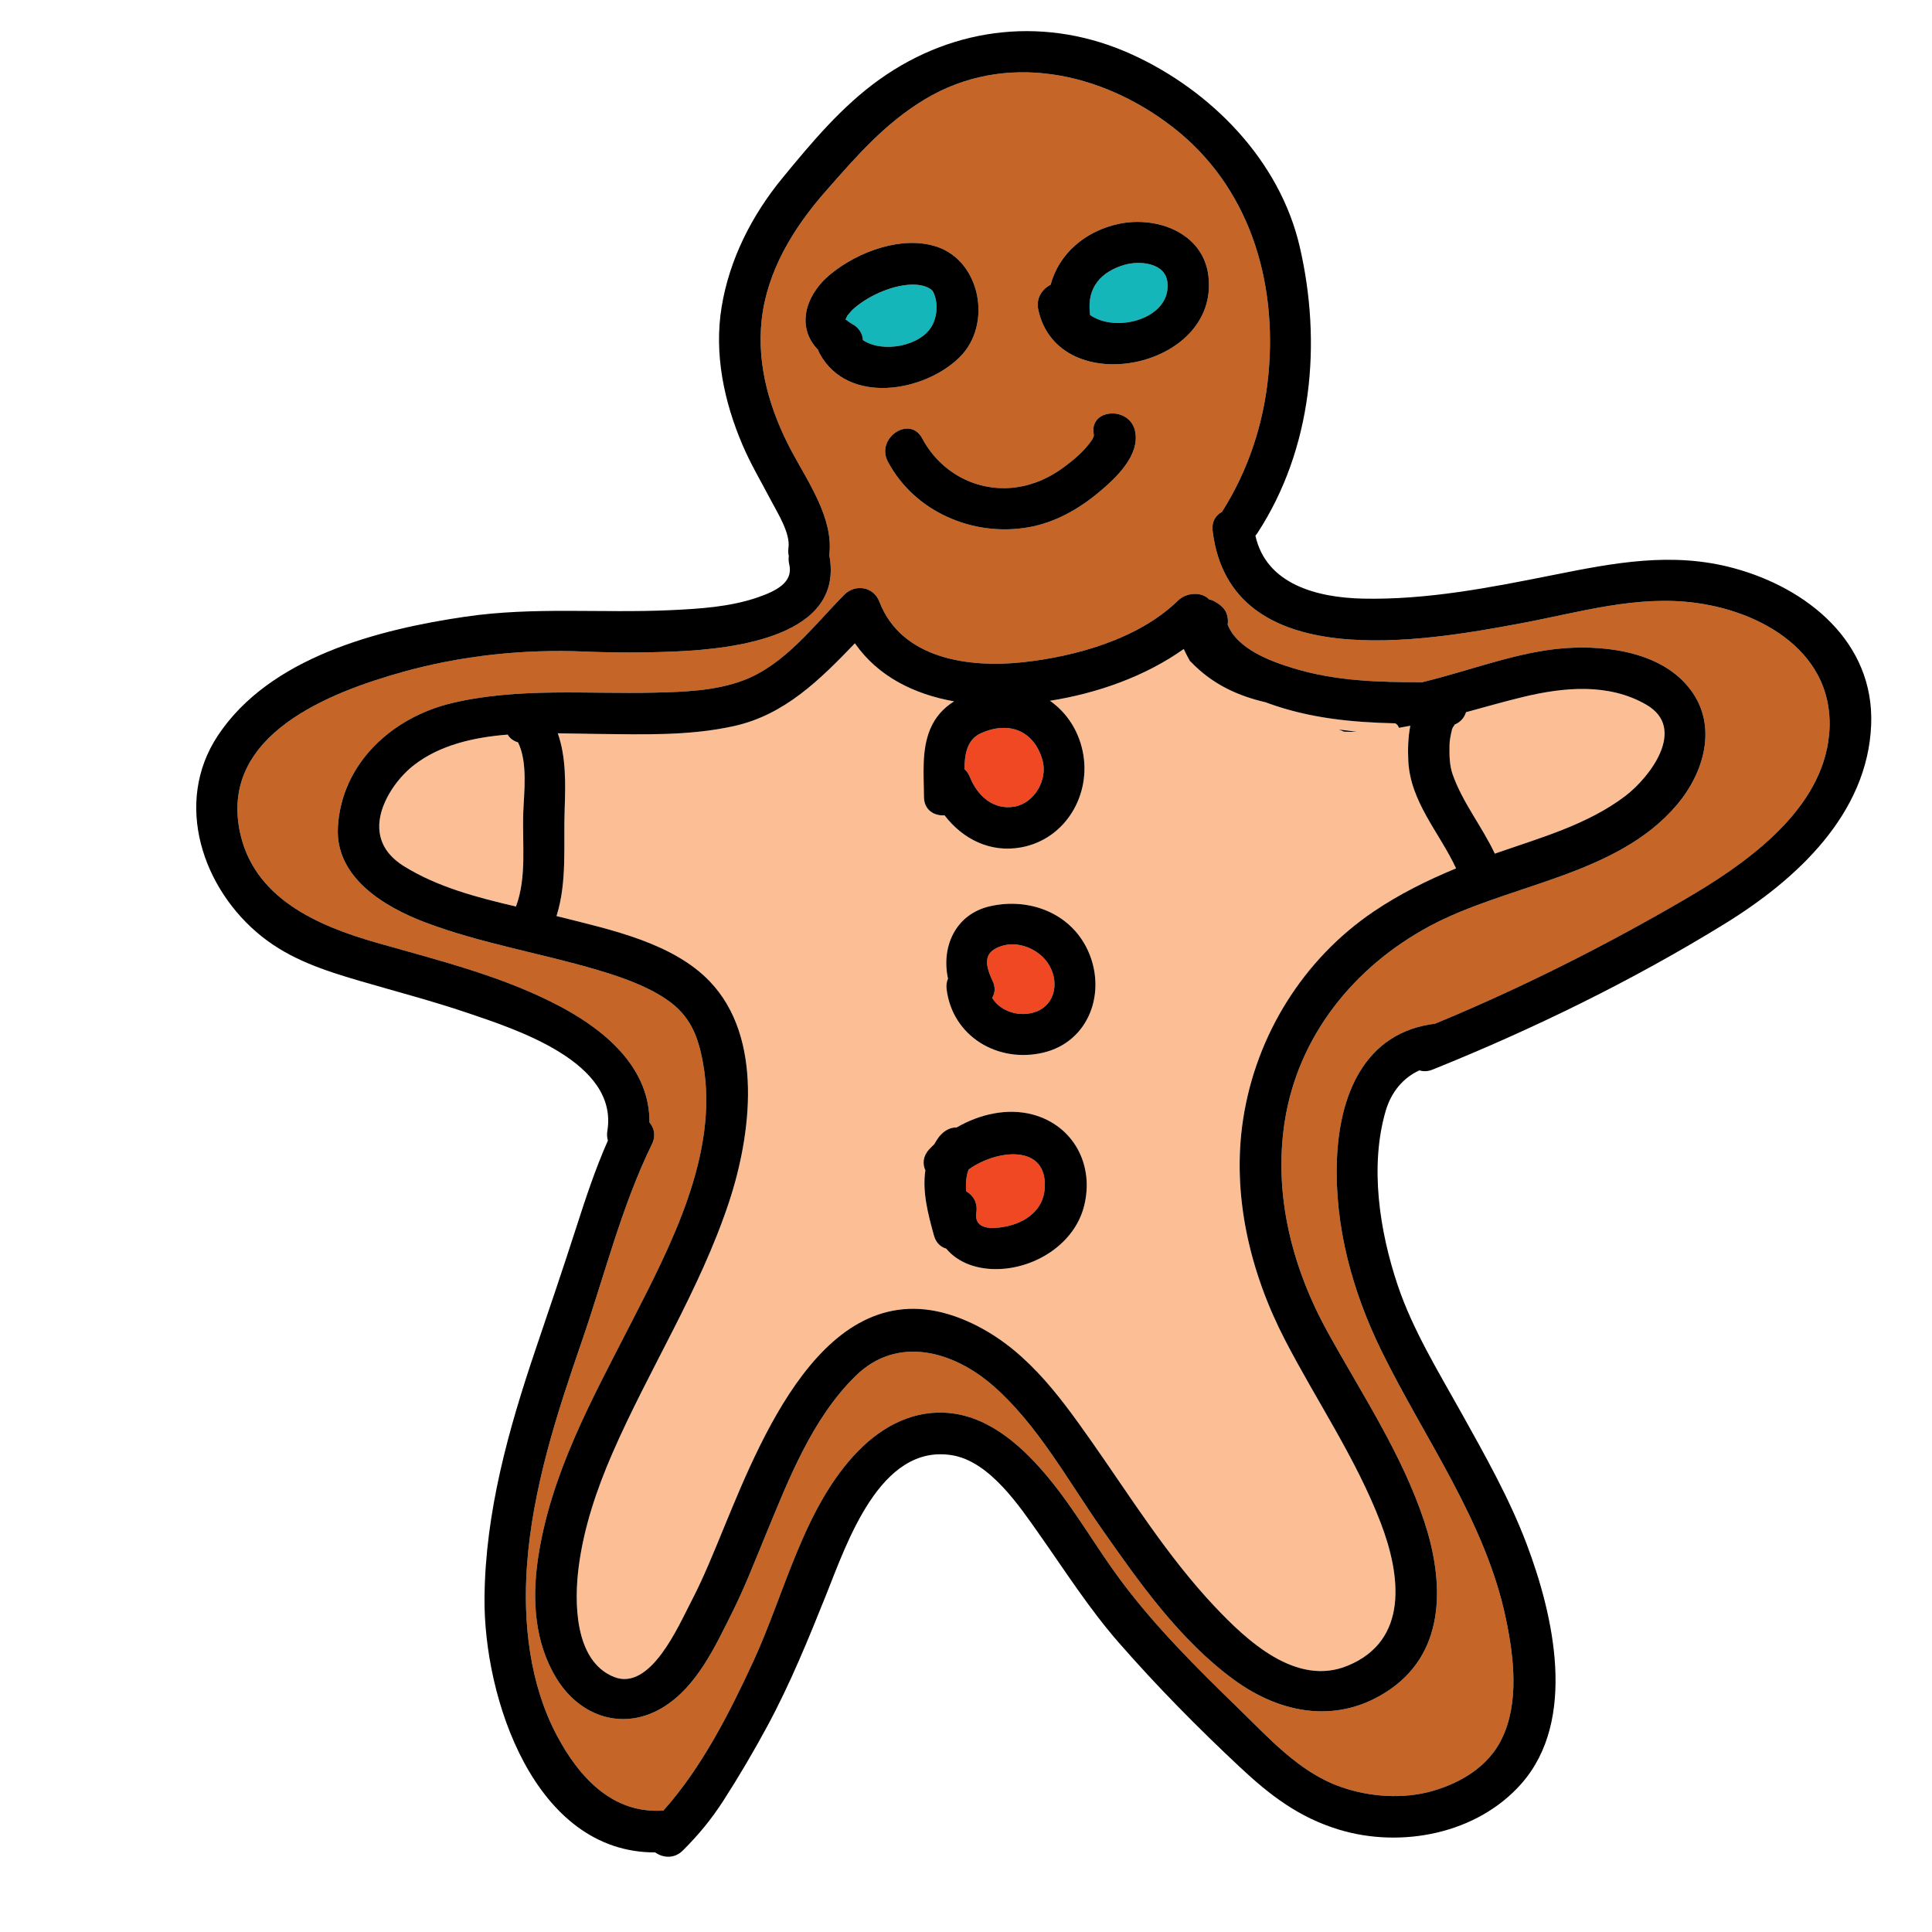
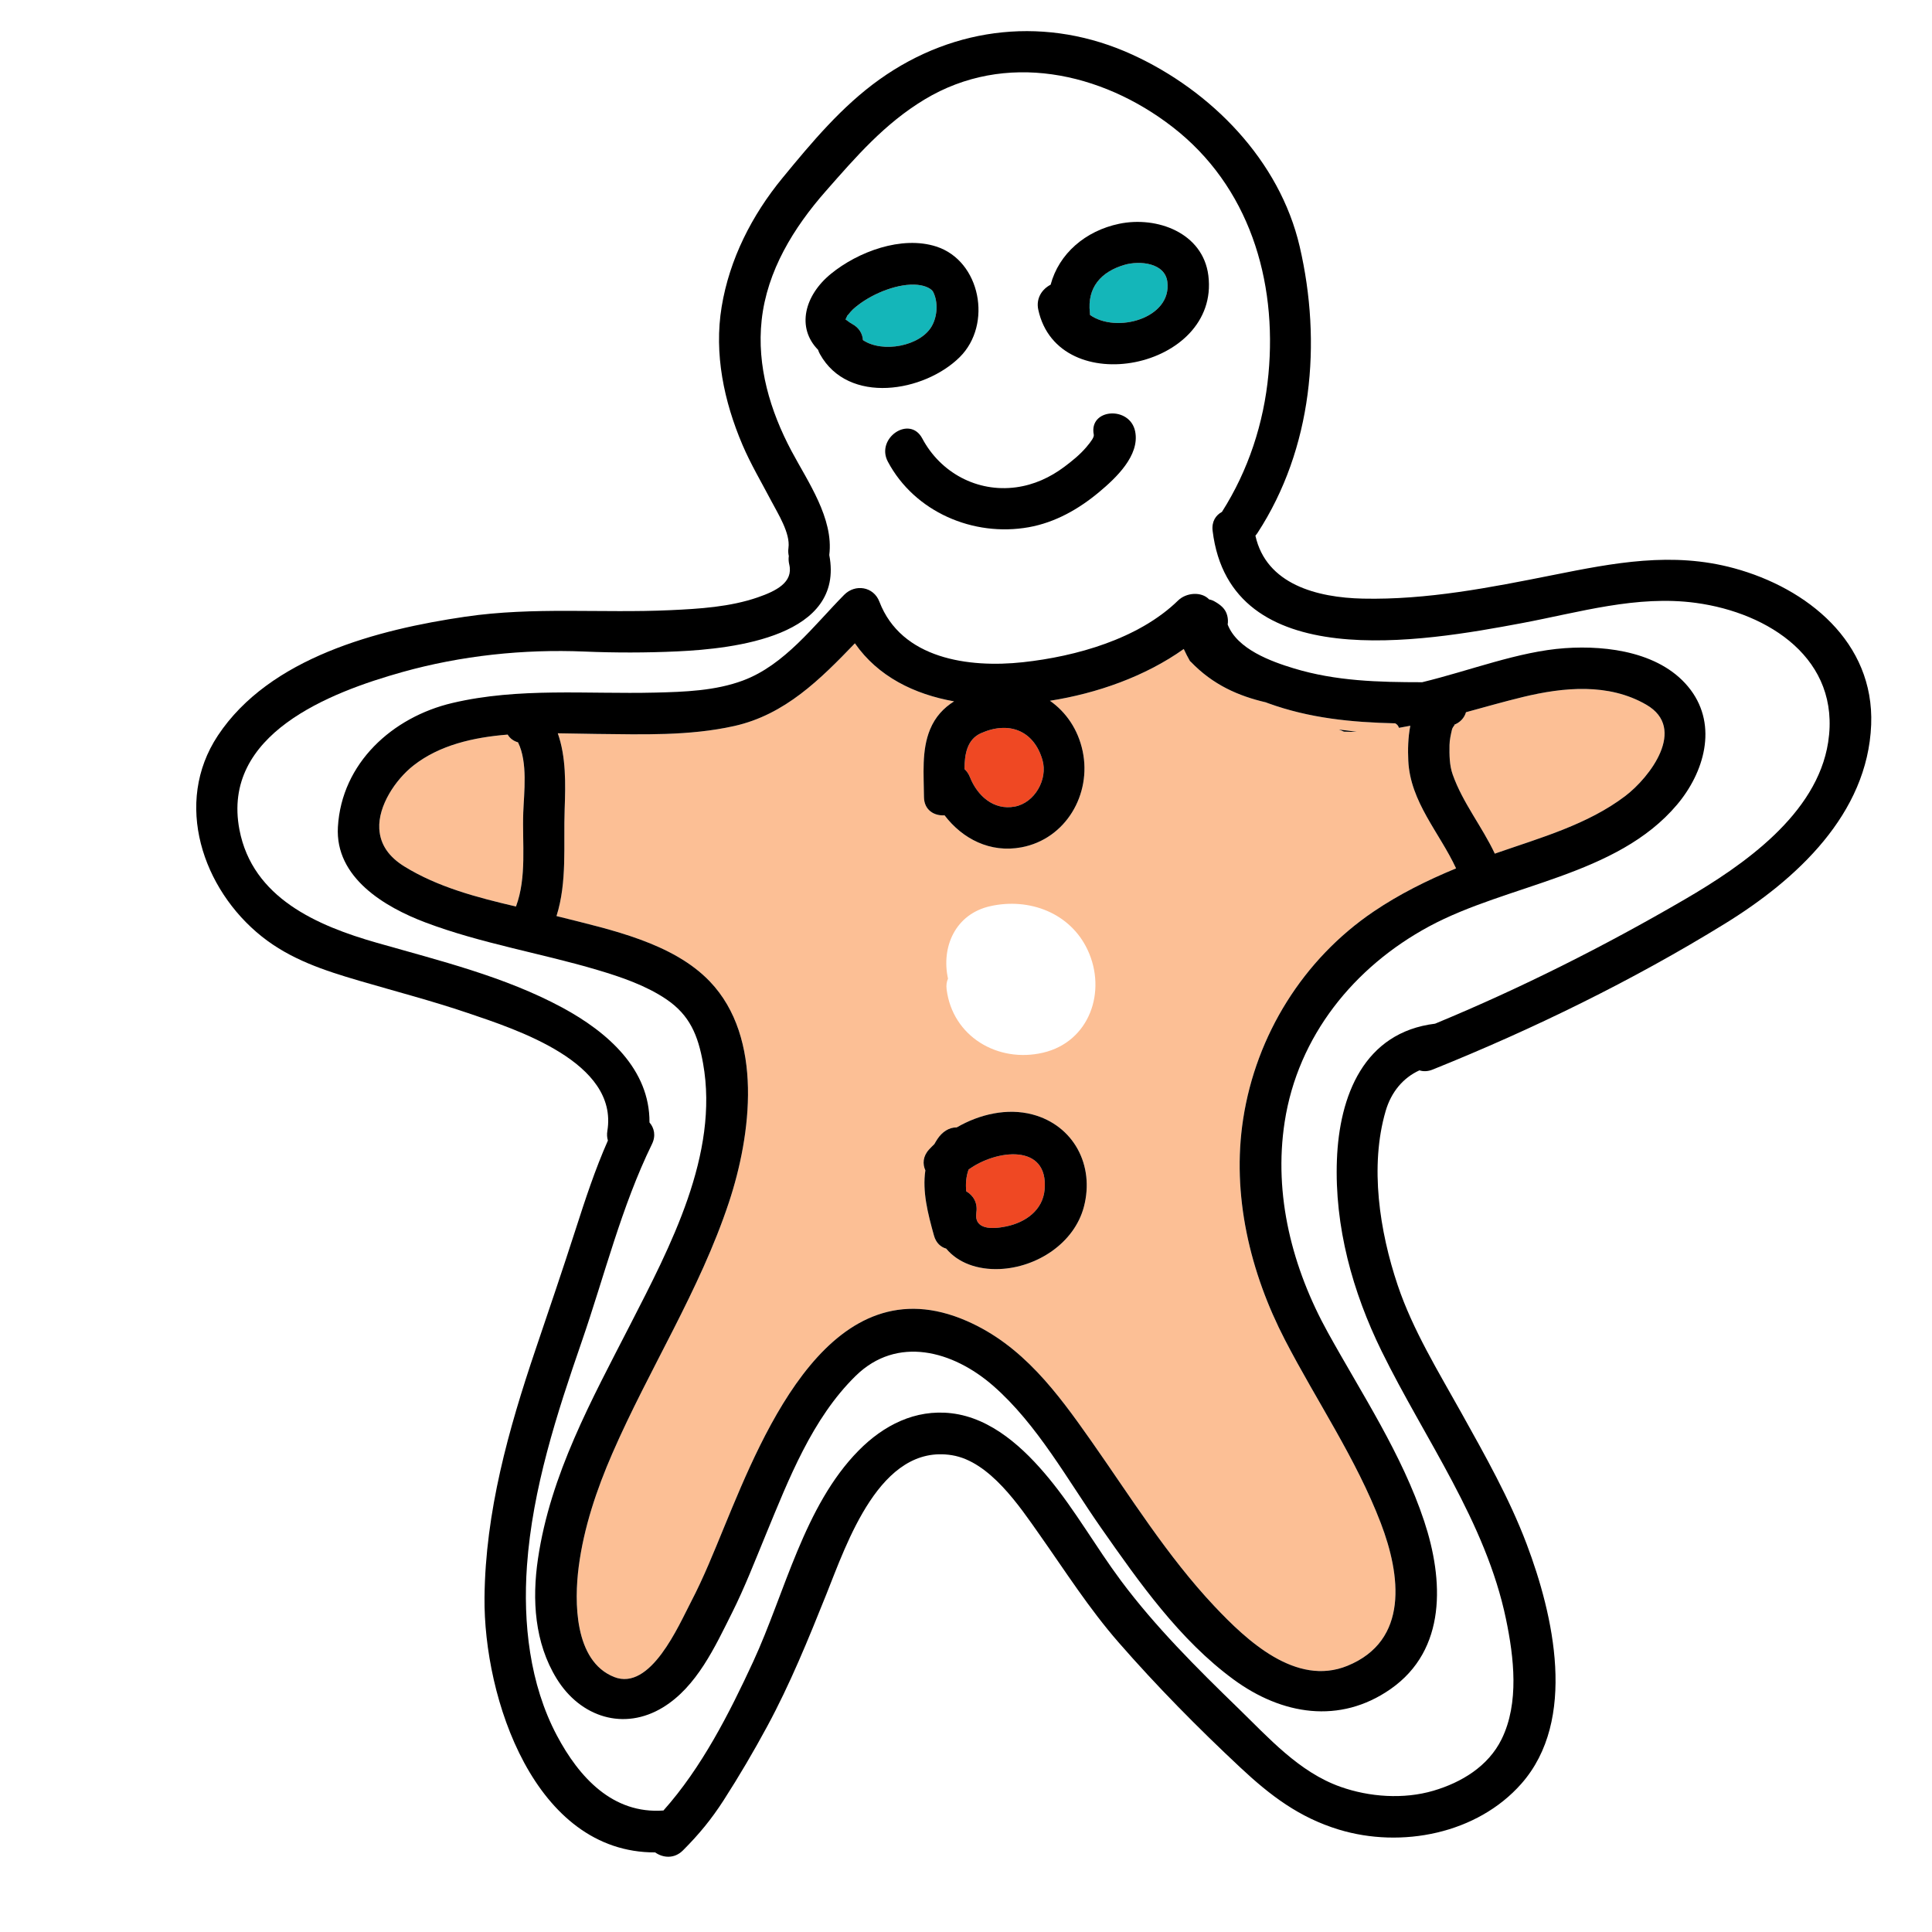
<svg xmlns="http://www.w3.org/2000/svg" version="1.1" id="Layer_1" x="0px" y="0px" width="512px" height="512px" viewBox="0 0 512 512" style="enable-background:new 0 0 512 512;" xml:space="preserve">
  <style type="text/css">

	.st0{fill:#127274;}
	.st1{fill:#14B6B9;}
	.st2{fill:#1E4384;}
	.st3{fill:#EF4754;}
	.st4{fill:#EF4823;}
	.st5{fill:#BCBCBC;}
	.st6{fill:#F6851F;}
	.st7{fill:#C56528;}
	.st8{fill:#FCBF95;}
	.st9{fill:#FEBF10;}
	.st10{fill:none;}
	.st11{fill:#010101;}
	.st12{fill:#3AB37C;}
	.st13{fill:#D6E5E5;}
	.st14{fill:#71C598;}
	.st15{fill:#74CCCF;}

</style>
  <g>
    <g>
      <g>
        <path class="st4" d="M256.675,309.955c-0.672,1.936-0.796,3.829-0.614,5.757c1.799,1.029,3.074,2.968,2.686,5.59     c-0.688,4.651,4.195,4.477,7.898,3.714c5.185-1.069,9.728-4.318,10.191-9.81C277.878,302.885,263.947,304.648,256.675,309.955z" />
      </g>
    </g>
    <g>
      <g>
        <path class="st8" d="M138.67,215.32c0.193-5.299,1.238-13.289-1.391-18.597c-1.131-0.318-2.12-0.996-2.734-2.049     c-9.149,0.729-18.058,2.789-24.929,8.155c-4.845,3.785-9.436,10.764-9.101,16.793c0.236,4.23,2.571,7.48,6.647,9.999     c8.875,5.487,19.282,8.215,29.577,10.619C139.646,232.424,138.37,223.521,138.67,215.32z" />
      </g>
    </g>
    <g>
      <g>
-         <path class="st4" d="M277.633,255.154c-2.582-3.74-7.852-5.866-12.222-4.447c-4.614,1.498-4.623,4.463-2.372,9.229     c0.834,1.768,0.647,3.315-0.12,4.502c2.222,3.648,7.262,5.213,11.486,3.727C279.877,266.24,280.82,259.77,277.633,255.154z" />
-       </g>
+         </g>
    </g>
    <g>
      <g>
        <path class="st1" d="M309.36,74.688c-0.635-5.055-7.34-5.673-11.357-4.5c-6.206,1.812-9.94,6.002-9.171,12.652     c0.025,0.218,0.039,0.428,0.042,0.633C295.856,88.432,310.578,84.385,309.36,74.688z" />
      </g>
    </g>
    <g>
      <g>
        <path class="st1" d="M247.299,77.366c-0.381-0.757-1.863-1.661-4.193-1.884c-4.81-0.461-11.436,2.062-15.759,5.412     c-0.979,0.759-1.558,1.229-2.466,2.395c-0.494,0.633-0.111-0.139-0.631,1.006c-0.054,0.118-0.094,0.199-0.129,0.267     c-0.005,0.034-0.008,0.06-0.015,0.1c-0.001,0.009-0.004,0.011-0.006,0.019c0.023,0.024,0.044,0.043,0.075,0.083     c-0.221-0.282,0.888,0.687,1.623,1.073c1.908,1.008,2.777,2.626,2.892,4.294c5.213,3.521,15.257,1.595,18.253-3.713     C248.415,83.809,248.666,80.088,247.299,77.366z" />
      </g>
    </g>
    <g>
      <g>
        <path class="st4" d="M276.265,201.416c-2.276-7.885-8.96-10.401-16.325-7.094c-3.64,1.635-4.33,5.545-4.338,9.494     c0.587,0.534,1.086,1.232,1.438,2.123c1.954,4.935,6.273,8.866,11.901,7.809C274.206,212.76,277.737,206.518,276.265,201.416z" />
      </g>
    </g>
    <g>
      <g>
        <path class="st8" d="M340.539,355.107c-9.265-17.899-14.192-38.45-11.084-58.594c3.422-22.18,15.913-42.302,34.544-54.928     c6.811-4.615,14.242-8.311,21.879-11.457c-4.388-9.473-12.142-17.6-12.664-28.522c-0.138-2.878-0.078-6.173,0.536-9.277     c-1.003,0.198-2.006,0.386-3.01,0.551c-0.146-0.486-0.469-0.916-0.989-1.191c-11.484-0.265-22.694-1.339-33.706-5.337     c-0.202-0.072-0.4-0.153-0.601-0.229c-7.214-1.679-13.993-4.623-19.852-10.729c-0.076-0.08-0.157-0.142-0.237-0.206     c-0.591-1.032-1.142-2.098-1.646-3.201c-10.206,7.271-23.001,11.768-35.462,13.722c4.262,2.983,7.454,7.59,8.669,13.348     c2.414,11.436-4.465,23.283-16.213,25.49c-8.311,1.561-15.642-2.259-20.384-8.48c-2.724,0.19-5.438-1.365-5.457-4.886     c-0.03-5.888-0.688-12.32,1.622-17.896c1.394-3.364,3.614-5.694,6.356-7.419c-10.53-1.871-20.161-6.572-26.28-15.381     c-9.188,9.546-18.515,18.904-31.96,21.912c-11.94,2.671-24.319,2.222-36.472,2.102c-3.259-0.033-6.732-0.131-10.306-0.17     c2.202,6.271,2.062,13.289,1.817,20.146c-0.337,9.468,0.7,19.239-2.16,28.292c0.368,0.092,0.738,0.18,1.104,0.272     c13.193,3.335,29.74,6.811,39.547,17.078c14.251,14.919,10.957,40.65,5.056,58.474c-7.759,23.437-21.12,44.095-30.92,66.609     c-4.147,9.528-7.557,19.648-8.9,29.988c-1.189,9.152-1.245,24.993,9.366,29.227c9.674,3.859,17.142-13.69,20.379-19.883     c3.381-6.468,6.086-13.271,8.863-20.012c10.484-25.448,28.563-70.006,64.209-54.46c14.756,6.435,23.938,18.92,32.931,31.711     c10.45,14.865,20.214,30.63,32.721,43.9c8.567,9.091,21.609,21.349,35.247,15.785c16.376-6.681,14.104-24.044,8.863-37.763     C359.383,386.516,348.951,371.357,340.539,355.107z M359.554,193.945c-1.137,0.017-2.273-0.011-3.407-0.061     c-0.436-0.2-0.881-0.378-1.331-0.543C356.399,193.516,357.979,193.711,359.554,193.945z M287.246,319.802     c-2.554,9.712-12.521,16.095-22.326,16.507c-5.942,0.25-11.092-1.691-14.166-5.412c-1.451-0.407-2.696-1.5-3.242-3.461     c-1.65-5.928-3.112-11.665-2.282-17.28c-0.771-1.688-0.668-3.729,0.986-5.534c0.442-0.482,0.91-0.951,1.393-1.41     c0.258-0.459,0.531-0.918,0.834-1.375c1.221-1.837,3.047-3.1,5.1-3.058c6.059-3.52,13.396-5.191,20.042-3.44     C284.516,298.217,290.132,308.828,287.246,319.802z M276.401,278.977c-11.982,2.794-23.973-4.299-25.538-16.799     c-0.138-1.101,0.013-2.049,0.369-2.839c-1.825-8.307,1.871-17.104,11.208-19.196c10.241-2.295,21.143,1.717,25.776,11.562     C293.388,262.697,288.762,276.096,276.401,278.977z" />
      </g>
    </g>
    <g>
      <g>
        <path class="st8" d="M436.318,186.77c-10.003-5.812-21.946-4.672-32.776-2.046c-4.957,1.202-9.983,2.638-15.042,4.02     c-0.423,1.448-1.474,2.727-3.311,3.397c0.797-0.291-0.193,0.28-0.414,1.248c-0.301,1.319-0.619,2.696-0.642,4.057     c-0.043,2.618-0.031,5.348,0.855,7.845c2.655,7.474,7.786,13.772,11.154,20.938c0.175-0.061,0.35-0.127,0.524-0.188     c11.601-4.035,24.096-7.537,34.022-15.069C437.227,206.012,447.152,193.066,436.318,186.77z" />
      </g>
    </g>
    <g>
      <g>
-         <path class="st7" d="M449.438,159.776c-15.645-2.122-30.892,2.506-46.161,5.368c-26.187,4.908-77.246,13.934-81.918-24.46     c-0.298-2.452,0.832-4.147,2.468-5.023c6.993-10.984,11.108-23.537,12.327-36.504c2.345-24.951-5.154-49.832-25.453-65.532     c-18.85-14.578-44.354-20.113-65.669-7.268c-10.59,6.382-18.125,15.127-26.185,24.288c-8.517,9.682-15.585,21.136-17.002,34.214     c-1.315,12.135,2.247,24.015,7.903,34.658c4.321,8.131,11.231,17.888,10.019,27.574c4.116,21.509-25.033,24.833-40.352,25.539     c-8.165,0.375-16.396,0.38-24.563,0.038c-16.155-0.675-32.639,1.071-48.223,5.435c-19.288,5.4-48.006,16.479-43.177,41.773     c3.457,18.108,20.635,25.46,36.396,29.969c16.577,4.743,33.909,8.947,49.179,17.189c12.055,6.508,23.187,16.352,23.093,30.43     c1.247,1.448,1.751,3.498,0.658,5.735c-8.095,16.562-12.59,34.911-18.597,52.295c-6.633,19.197-13.073,39.03-14.529,59.418     c-1.081,15.147,0.701,31.386,7.923,45.008c5.889,11.107,14.81,20.872,28.246,19.882c10.135-11.359,17.427-25.716,23.77-39.42     c8.426-18.204,13.472-41.289,27.952-55.972c6.589-6.681,14.974-10.998,24.572-9.882c10.671,1.242,19.32,9.317,25.856,17.254     c7.052,8.562,12.474,18.229,19.084,27.103c9.057,12.159,20.107,23.166,30.971,33.703c8.174,7.928,16.197,17.027,27.203,20.931     c7.684,2.725,16.743,3.357,24.618,1.048c7.449-2.186,14.557-6.474,18.094-13.666c4.715-9.588,3.266-21.698,1.163-31.81     c-5.368-25.819-21.523-47.703-32.955-71.001c-7.703-15.699-12.515-33.036-11.856-50.692c0.634-16.987,7.142-33.801,26.019-36.113     c22.787-9.426,44.931-20.567,66.229-32.976c15.416-8.981,34.988-22.499,37.939-41.614     C487.876,174.709,468.8,162.401,449.438,159.776z M278.427,75.449c2.191-8.223,9.2-14.269,18.149-16.143     c10.009-2.095,22.228,2.376,23.651,13.713c3.115,24.808-39.796,33.349-45.071,9.063C274.489,79.016,276.2,76.584,278.427,75.449z      M269.267,129.141c4.742-0.641,9.017-2.596,12.833-5.461c2.05-1.538,4.054-3.156,5.73-5.11c1.418-1.653,2.156-2.76,2.032-3.384     c-1.392-6.957,9.599-7.703,10.97-0.847c1.277,6.39-5.154,12.384-9.505,16.022c-5.443,4.553-11.685,8.111-18.74,9.363     c-14.659,2.603-30.215-4.061-37.297-17.387c-3.296-6.203,5.79-12.418,9.119-6.151C249.23,125.26,258.94,130.535,269.267,129.141z      M217.291,93.84c-0.21-0.379-0.373-0.758-0.493-1.135c-5.775-5.869-3.619-14.4,3.395-20.131     c7.163-5.854,18.731-10.201,27.925-7.24c11.76,3.787,14.948,20.666,6.216,29.311C244.952,103.932,224.811,107.361,217.291,93.84z      M444.425,213.26c-16.023,18.976-44.85,21.001-65.698,32.25c-19.923,10.75-34.768,29.083-38.272,51.797     c-3.001,19.447,2.047,38.826,11.457,55.841c9.002,16.277,19.617,32.202,25.513,49.972c5.144,15.506,6.057,34.057-8.905,44.498     c-13.504,9.423-28.843,6.819-41.577-2.513c-14.324-10.497-25.028-25.745-35.1-40.136c-8.812-12.592-16.947-27.521-28.647-37.73     c-10.633-9.276-25.444-13.39-36.441-2.606c-11.542,11.318-17.733,27.37-23.791,42.035c-2.871,6.951-5.592,14.011-8.964,20.741     c-4.507,8.996-9.337,19.589-18.293,25.058c-10.334,6.311-21.882,2.632-28.185-7.608c-5.865-9.529-6.555-20.912-4.951-31.769     c3.307-22.392,14.239-42.112,24.411-61.968c10.597-20.683,23.643-45.232,19.345-69.3c-1.335-7.479-3.53-12.815-9.793-17.04     c-5.391-3.636-11.932-5.863-18.117-7.705c-15.122-4.502-30.868-7.029-45.662-12.613c-10.817-4.082-23.983-11.901-23.204-25.306     c0.985-16.937,14.446-29.11,30.31-32.853c17.664-4.167,35.805-2.316,53.765-2.758c7.752-0.191,15.94-0.465,23.288-3.209     c11.049-4.125,18.766-14.584,26.807-22.709c2.921-2.951,7.792-2.189,9.324,1.812c5.821,15.205,23.738,17.605,38.022,16.057     c14.091-1.527,30.712-6.184,41.149-16.369c2.128-2.076,6.166-2.45,8.221-0.27c0.482,0.087,0.949,0.248,1.384,0.496     c1.574,0.899,2.946,1.915,3.411,3.775c0.211,0.846,0.237,1.642,0.118,2.377c2.516,6.545,11.531,9.802,17.552,11.626     c11.154,3.379,22.409,3.66,33.991,3.664c12.728-3.083,25.535-8.158,37.824-9.026c11.463-0.809,25.907,1.149,33.324,11.054     C455.234,192.436,451.61,204.75,444.425,213.26z" />
-       </g>
+         </g>
    </g>
    <g>
      <g>
        <path d="M459.565,150.594c-16.406-4.465-31.858-1.428-48.059,1.81c-16.543,3.307-33.39,6.61-50.336,6.237     c-12.185-0.268-25.629-3.797-28.473-16.689c0.202-0.229,0.396-0.471,0.573-0.742c14.532-22.332,17.097-50.354,11.158-75.885     c-5.314-22.847-23.432-41.256-44.301-50.822c-22.42-10.277-46.992-7.741-67.017,6.526c-10.024,7.143-18,16.713-25.756,26.149     c-8.091,9.845-14.024,21.488-16.107,34.113c-2.059,12.479,0.618,25.104,5.515,36.599c2.186,5.13,5.073,9.978,7.656,14.911     c1.719,3.283,5.069,8.521,4.533,12.41c-0.107,0.78-0.062,1.495,0.092,2.148c-0.097,0.691-0.073,1.434,0.115,2.221     c1.145,4.773-3.54,7.061-8.305,8.715c-7.389,2.564-15.515,3.054-23.266,3.41c-18.177,0.838-36.128-0.936-54.25,1.723     c-23.237,3.407-51.875,10.795-65.6,31.502c-11.851,17.878-4.041,40.762,11.636,53.251c7.644,6.09,16.548,9.005,25.768,11.709     c9.602,2.815,19.296,5.338,28.778,8.55c12.936,4.381,40.002,13.073,37.036,31.264c-0.154,0.944-0.084,1.795,0.144,2.551     c-3.388,7.654-6.006,15.631-8.567,23.595c-3.416,10.62-7.014,21.158-10.587,31.726c-7.21,21.324-13.313,43.076-13.546,65.744     c-0.275,26.66,13.257,67.674,45.221,67.588c2.078,1.471,5.073,1.763,7.366-0.531c4.227-4.228,7.543-8.251,10.793-13.303     c4.097-6.369,7.935-12.9,11.535-19.562c6.085-11.258,10.881-23.052,15.635-34.91c5.471-13.648,14.279-40.079,33.352-36.951     c9.999,1.639,17.906,13.553,23.222,21.1c6.867,9.75,13.082,19.527,20.95,28.545c10.136,11.617,20.978,22.594,32.235,33.123     c7.93,7.419,15.592,13.24,26.083,16.436c16.592,5.055,36.676,1.119,48.371-12.141c14.925-16.921,8.533-44.727,1.391-63.584     c-4.569-12.061-10.982-23.395-17.239-34.638c-6.071-10.906-12.932-22.035-16.922-33.919c-4.786-14.253-7.458-31.481-3.185-46.138     c1.462-5.013,4.598-8.802,8.959-10.784c1.013,0.332,2.195,0.321,3.497-0.203c26.64-10.725,52.999-23.595,77.464-38.672     c18.95-11.679,37.828-29.049,38.75-52.729C496.728,170.148,478.919,155.861,459.565,150.594z M484.482,196.695     c-2.951,19.115-22.523,32.633-37.939,41.614c-21.298,12.408-43.442,23.55-66.229,32.976     c-18.877,2.312-25.385,19.126-26.019,36.113c-0.659,17.656,4.153,34.993,11.856,50.692     c11.432,23.298,27.587,45.182,32.955,71.001c2.103,10.111,3.552,22.222-1.163,31.81c-3.537,7.192-10.645,11.48-18.094,13.666     c-7.875,2.31-16.935,1.677-24.618-1.048c-11.006-3.903-19.029-13.003-27.203-20.931c-10.863-10.537-21.914-21.544-30.971-33.703     c-6.61-8.874-12.032-18.541-19.084-27.103c-6.536-7.937-15.186-16.012-25.856-17.254c-9.599-1.116-17.983,3.201-24.572,9.882     c-14.48,14.683-19.526,37.768-27.952,55.972c-6.342,13.704-13.635,28.061-23.77,39.42c-13.437,0.99-22.357-8.774-28.246-19.882     c-7.222-13.622-9.004-29.86-7.923-45.008c1.456-20.388,7.896-40.221,14.529-59.418c6.007-17.384,10.501-35.732,18.597-52.295     c1.093-2.237,0.589-4.287-0.658-5.735c0.094-14.078-11.038-23.922-23.093-30.43c-15.271-8.242-32.603-12.446-49.179-17.189     c-15.761-4.509-32.939-11.86-36.396-29.969c-4.829-25.295,23.889-36.373,43.177-41.773c15.583-4.363,32.068-6.109,48.223-5.435     c8.167,0.342,16.399,0.337,24.563-0.038c15.319-0.706,44.468-4.03,40.352-25.539c1.212-9.687-5.698-19.443-10.019-27.574     c-5.656-10.644-9.219-22.523-7.903-34.658c1.417-13.078,8.485-24.532,17.002-34.214c8.06-9.161,15.595-17.906,26.185-24.288     c21.316-12.846,46.82-7.311,65.669,7.268c20.299,15.7,27.798,40.581,25.453,65.532c-1.219,12.967-5.334,25.52-12.327,36.504     c-1.636,0.876-2.767,2.571-2.468,5.023c4.672,38.394,55.731,29.368,81.918,24.46c15.269-2.862,30.516-7.49,46.161-5.368     C468.8,162.401,487.876,174.709,484.482,196.695z" />
      </g>
    </g>
    <g>
      <g>
        <path d="M248.118,65.334c-9.194-2.961-20.762,1.387-27.925,7.24c-7.014,5.73-9.17,14.262-3.395,20.131     c0.12,0.377,0.283,0.756,0.493,1.135c7.52,13.521,27.662,10.092,37.043,0.805C263.066,86,259.878,69.121,248.118,65.334z      M246.942,86.417c-2.996,5.308-13.04,7.233-18.253,3.713c-0.115-1.668-0.984-3.286-2.892-4.294     c-0.735-0.387-1.843-1.355-1.623-1.073c-0.031-0.04-0.052-0.059-0.075-0.083c0.002-0.008,0.004-0.01,0.006-0.019     c0.007-0.04,0.01-0.065,0.015-0.1c0.036-0.067,0.076-0.148,0.129-0.267c0.52-1.145,0.137-0.373,0.631-1.006     c0.908-1.165,1.487-1.636,2.466-2.395c4.323-3.35,10.949-5.873,15.759-5.412c2.33,0.223,3.812,1.127,4.193,1.884     C248.666,80.088,248.415,83.809,246.942,86.417z" />
      </g>
    </g>
    <g>
      <g>
        <path d="M320.227,73.02c-1.423-11.337-13.642-15.808-23.651-13.713c-8.95,1.874-15.958,7.92-18.149,16.143     c-2.227,1.135-3.938,3.566-3.271,6.634C280.431,106.368,323.342,97.827,320.227,73.02z M288.874,83.473     c-0.003-0.205-0.017-0.415-0.042-0.633c-0.769-6.65,2.966-10.84,9.171-12.652c4.017-1.173,10.722-0.555,11.357,4.5     C310.578,84.385,295.856,88.432,288.874,83.473z" />
      </g>
    </g>
    <g>
      <g>
        <path d="M300.831,114.339c-1.371-6.856-12.361-6.11-10.97,0.847c0.125,0.624-0.613,1.73-2.032,3.384     c-1.676,1.954-3.68,3.572-5.73,5.11c-3.816,2.865-8.09,4.82-12.833,5.461c-10.327,1.395-20.037-3.881-24.858-12.954     c-3.33-6.267-12.416-0.052-9.119,6.151c7.082,13.326,22.638,19.989,37.297,17.387c7.055-1.252,13.297-4.811,18.74-9.363     C295.677,126.723,302.108,120.729,300.831,114.339z" />
      </g>
    </g>
    <g>
      <g>
        <path d="M354.816,193.342c0.45,0.165,0.896,0.343,1.331,0.543c1.134,0.05,2.27,0.077,3.407,0.061     C357.979,193.711,356.399,193.516,354.816,193.342z" />
      </g>
    </g>
    <g>
      <g>
        <path d="M448.039,182.825c-7.417-9.904-21.86-11.862-33.324-11.054c-12.289,0.868-25.096,5.943-37.824,9.026     c-11.582-0.004-22.837-0.285-33.991-3.664c-6.021-1.824-15.036-5.081-17.552-11.626c0.119-0.735,0.093-1.531-0.118-2.377     c-0.465-1.86-1.837-2.876-3.411-3.775c-0.435-0.248-0.902-0.409-1.384-0.496c-2.055-2.181-6.093-1.807-8.221,0.27     c-10.437,10.186-27.058,14.842-41.149,16.369c-14.285,1.549-32.201-0.852-38.022-16.057c-1.532-4.002-6.403-4.764-9.324-1.812     c-8.041,8.125-15.757,18.584-26.807,22.709c-7.347,2.744-15.536,3.018-23.288,3.209c-17.96,0.441-36.102-1.409-53.765,2.758     c-15.864,3.742-29.325,15.916-30.31,32.853c-0.779,13.404,12.387,21.224,23.204,25.306c14.794,5.584,30.54,8.111,45.662,12.613     c6.185,1.842,12.726,4.069,18.117,7.705c6.263,4.225,8.458,9.562,9.793,17.04c4.298,24.067-8.748,48.617-19.345,69.3     c-10.172,19.855-21.104,39.576-24.411,61.968c-1.604,10.856-0.914,22.239,4.951,31.769c6.303,10.24,17.851,13.919,28.185,7.608     c8.956-5.469,13.786-16.062,18.293-25.058c3.372-6.73,6.093-13.79,8.964-20.741c6.058-14.665,12.249-30.717,23.791-42.035     c10.997-10.783,25.808-6.67,36.441,2.606c11.701,10.209,19.835,25.139,28.647,37.73c10.072,14.391,20.775,29.639,35.1,40.136     c12.734,9.332,28.073,11.936,41.577,2.513c14.962-10.441,14.049-28.992,8.905-44.498c-5.896-17.77-16.511-33.694-25.513-49.972     c-9.41-17.015-14.458-36.394-11.457-55.841c3.505-22.714,18.35-41.047,38.272-51.797c20.848-11.249,49.675-13.274,65.698-32.25     C451.61,204.75,455.234,192.436,448.039,182.825z M259.939,194.322c7.365-3.308,14.049-0.791,16.325,7.094     c1.473,5.102-2.059,11.344-7.323,12.332c-5.628,1.058-9.947-2.874-11.901-7.809c-0.353-0.891-0.852-1.589-1.438-2.123     C255.61,199.867,256.3,195.957,259.939,194.322z M136.739,240.241c-10.295-2.404-20.702-5.132-29.577-10.619     c-4.076-2.519-6.411-5.769-6.647-9.999c-0.335-6.029,4.255-13.008,9.101-16.793c6.872-5.366,15.78-7.426,24.929-8.155     c0.614,1.053,1.603,1.73,2.734,2.049c2.629,5.308,1.584,13.298,1.391,18.597C138.37,223.521,139.646,232.424,136.739,240.241z      M363.999,241.586c-18.632,12.626-31.122,32.748-34.544,54.928c-3.108,20.144,1.82,40.694,11.084,58.594     c8.412,16.25,18.844,31.408,25.406,48.586c5.241,13.719,7.513,31.082-8.863,37.763c-13.638,5.563-26.68-6.694-35.247-15.785     c-12.507-13.271-22.271-29.035-32.721-43.9c-8.993-12.791-18.175-25.276-32.931-31.711     c-35.646-15.546-53.725,29.012-64.209,54.46c-2.777,6.74-5.482,13.544-8.863,20.012c-3.237,6.192-10.705,23.742-20.379,19.883     c-10.611-4.233-10.555-20.074-9.366-29.227c1.343-10.34,4.753-20.46,8.9-29.988c9.8-22.515,23.161-43.173,30.92-66.609     c5.901-17.823,9.195-43.555-5.056-58.474c-9.807-10.268-26.354-13.743-39.547-17.078c-0.366-0.093-0.736-0.181-1.104-0.272     c2.86-9.053,1.823-18.824,2.16-28.292c0.245-6.856,0.385-13.874-1.817-20.146c3.573,0.039,7.047,0.137,10.306,0.17     c12.153,0.12,24.532,0.569,36.472-2.102c13.446-3.008,22.773-12.366,31.96-21.912c6.12,8.809,15.75,13.51,26.28,15.381     c-2.742,1.725-4.962,4.055-6.356,7.419c-2.31,5.576-1.652,12.009-1.622,17.896c0.019,3.521,2.733,5.076,5.457,4.886     c4.742,6.222,12.073,10.041,20.384,8.48c11.748-2.207,18.627-14.055,16.213-25.49c-1.216-5.758-4.407-10.364-8.669-13.348     c12.461-1.954,25.256-6.45,35.462-13.722c0.505,1.104,1.056,2.169,1.646,3.201c0.08,0.064,0.161,0.126,0.237,0.206     c5.859,6.105,12.637,9.05,19.852,10.729c0.201,0.075,0.399,0.156,0.601,0.229c11.012,3.998,22.222,5.072,33.706,5.337     c0.52,0.275,0.843,0.705,0.989,1.191c1.003-0.165,2.007-0.353,3.01-0.551c-0.614,3.104-0.674,6.399-0.536,9.277     c0.522,10.923,8.276,19.05,12.664,28.522C378.241,233.275,370.81,236.971,363.999,241.586z M430.69,210.972     c-9.926,7.532-22.421,11.034-34.022,15.069c-0.175,0.061-0.35,0.127-0.524,0.188c-3.368-7.166-8.499-13.465-11.154-20.938     c-0.887-2.497-0.898-5.227-0.855-7.845c0.022-1.36,0.341-2.737,0.642-4.057c0.221-0.968,1.211-1.539,0.414-1.248     c1.836-0.671,2.887-1.949,3.311-3.397c5.059-1.382,10.085-2.817,15.042-4.02c10.83-2.626,22.772-3.767,32.776,2.046     C447.152,193.066,437.227,206.012,430.69,210.972z" />
      </g>
    </g>
    <g>
      <g>
-         <path d="M288.216,251.705c-4.633-9.846-15.536-13.857-25.776-11.562c-9.336,2.092-13.032,10.89-11.208,19.196     c-0.356,0.79-0.506,1.738-0.369,2.839c1.565,12.5,13.556,19.593,25.538,16.799C288.762,276.096,293.388,262.697,288.216,251.705z      M274.406,268.164c-4.225,1.486-9.265-0.078-11.486-3.727c0.767-1.187,0.954-2.734,0.12-4.502     c-2.251-4.766-2.242-7.73,2.372-9.229c4.37-1.419,9.64,0.707,12.222,4.447C280.82,259.77,279.877,266.24,274.406,268.164z" />
-       </g>
+         </g>
    </g>
    <g>
      <g>
        <path d="M273.585,295.338c-6.646-1.751-13.984-0.079-20.042,3.44c-2.052-0.042-3.879,1.221-5.1,3.058     c-0.304,0.457-0.576,0.916-0.834,1.375c-0.483,0.459-0.95,0.928-1.393,1.41c-1.654,1.805-1.757,3.846-0.986,5.534     c-0.83,5.615,0.632,11.353,2.282,17.28c0.546,1.961,1.791,3.054,3.242,3.461c3.074,3.721,8.224,5.662,14.166,5.412     c9.805-0.412,19.771-6.795,22.326-16.507C290.132,308.828,284.516,298.217,273.585,295.338z M276.837,315.206     c-0.464,5.491-5.007,8.74-10.191,9.81c-3.703,0.763-8.586,0.938-7.898-3.714c0.388-2.622-0.887-4.561-2.686-5.59     c-0.183-1.928-0.059-3.821,0.614-5.757C263.947,304.648,277.878,302.885,276.837,315.206z" />
      </g>
    </g>
  </g>
</svg>